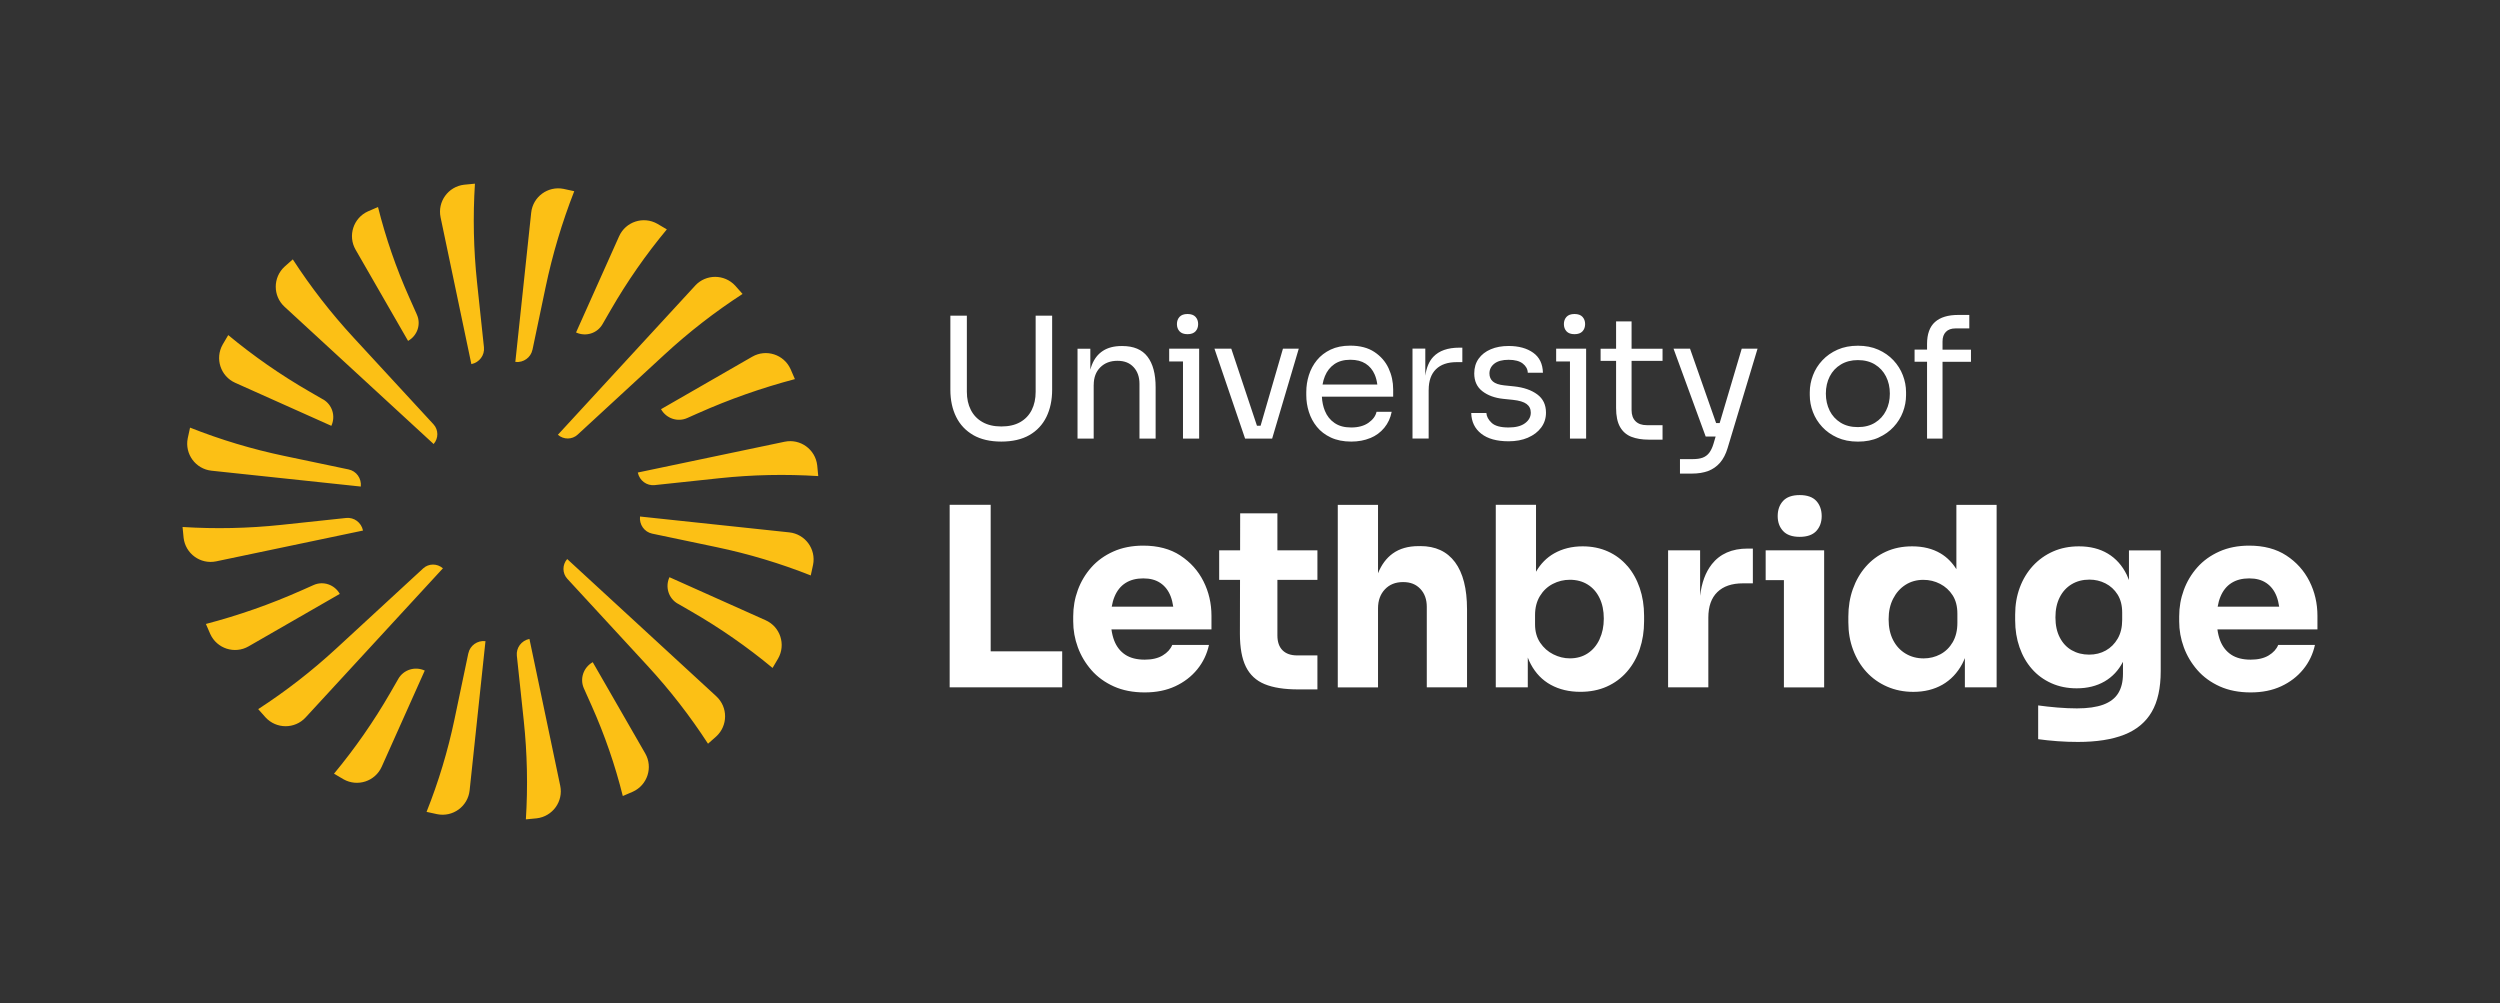
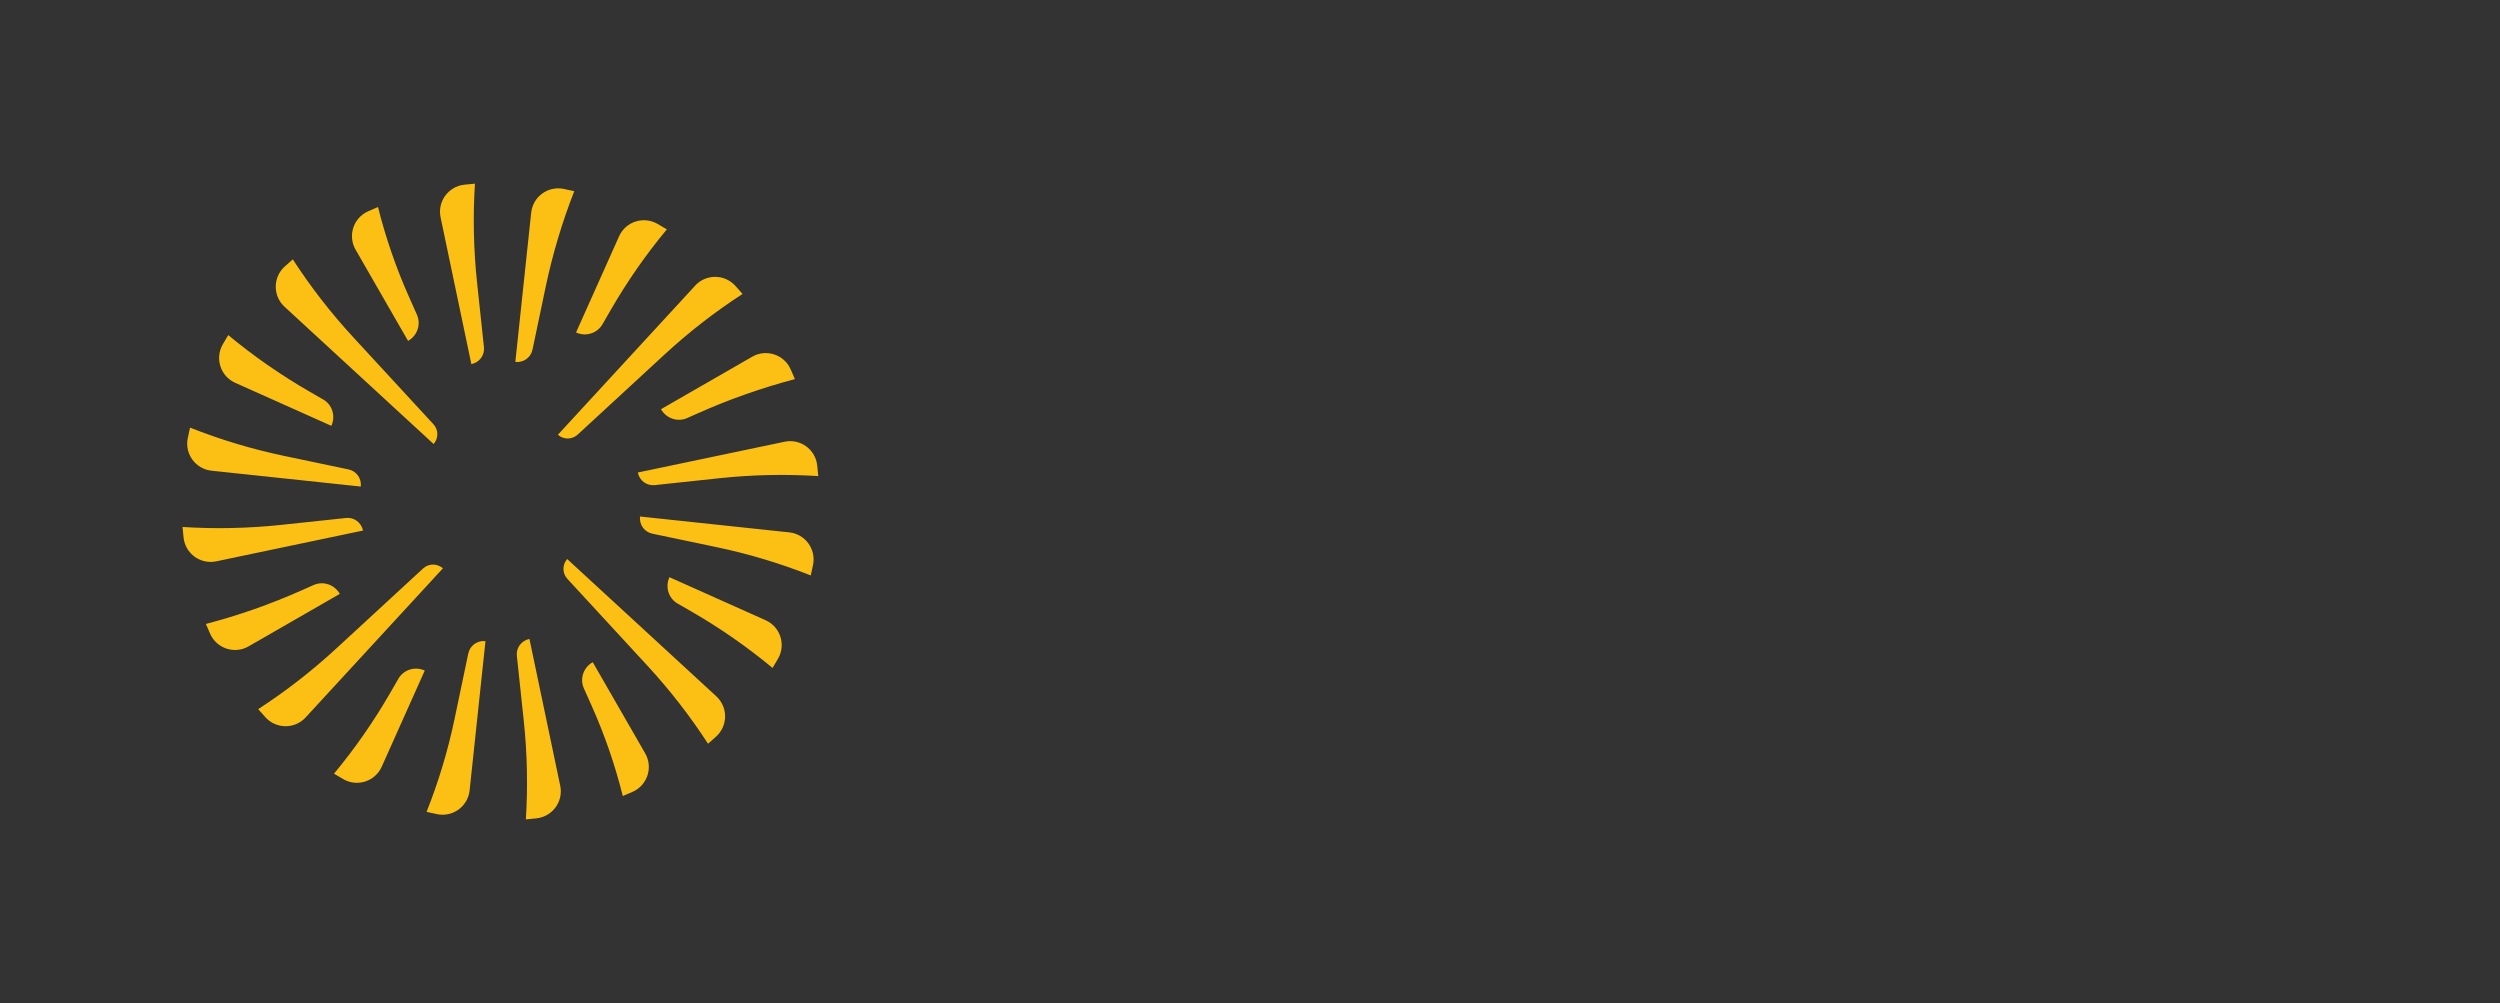
<svg xmlns="http://www.w3.org/2000/svg" id="Layer_1" viewBox="0 0 671.56 269.45">
  <rect x="0" y="0" width="671.56" height="269.45" fill="#333333" stroke="none" />
  <defs>
    <style>.cls-1{fill:#fff;}.cls-1,.cls-2{stroke-width:0px;}.cls-2{fill:#fcc015;}</style>
  </defs>
  <path class="cls-2" d="M112,84.54l-2.09-4.69c-3.49-7.82-6.29-15.93-8.37-24.24h0c-.9.37-1.8.76-2.7,1.17-3.93,1.78-5.47,6.56-3.32,10.29l14.1,24.51s.03-.02.04-.03c2.46-1.41,3.49-4.43,2.33-7.02ZM116.49,119.27c1.33-1.53,1.33-3.8-.04-5.29l-21.57-23.4c-5.99-6.5-11.42-13.49-16.23-20.91h0c-.75.63-1.49,1.29-2.21,1.96-3.15,2.9-3.16,7.86-.02,10.76l40.08,36.9s0,0,.01-.01ZM143.04,93.94l3.51-16.74c1.85-8.81,4.42-17.44,7.7-25.82v-.02c-.94-.22-1.89-.43-2.85-.62-4.22-.85-8.26,2.11-8.71,6.39l-4.26,40.1s.03,0,.04,0c2.14.22,4.12-1.17,4.56-3.28ZM86.79,107.3l-3.7-2.14c-7.67-4.42-14.94-9.48-21.76-15.13l-.02-.02c-.52.84-1.02,1.69-1.5,2.55-2.12,3.75-.57,8.51,3.37,10.27l25.83,11.56s.01-.03.02-.05c1.17-2.59.22-5.63-2.23-7.05ZM175.21,143.35l17.29,3.63c8.63,1.81,17.09,4.35,25.29,7.6h0c.22-.95.43-1.9.62-2.86.85-4.22-2.11-8.26-6.39-8.71l-40.1-4.26s0,.03,0,.04c-.22,2.14,1.17,4.12,3.28,4.56ZM182.05,162.14l3.7,2.14c7.67,4.42,14.94,9.48,21.76,15.13l.02.02c.52-.84,1.02-1.69,1.5-2.55,2.12-3.75.57-8.51-3.37-10.27l-25.83-11.56s-.01.03-.02.05c-1.17,2.59-.22,5.63,2.23,7.05ZM93.63,126.1l-17.29-3.63c-8.63-1.81-17.09-4.35-25.29-7.6h0c-.22.95-.43,1.9-.62,2.86-.85,4.22,2.11,8.26,6.39,8.71l40.1,4.26s0-.03,0-.04c.22-2.14-1.17-4.12-3.28-4.56ZM187.52,111c8.41-3.75,17.11-6.81,26.01-9.16h0c-.37-.91-.76-1.8-1.17-2.7-1.78-3.93-6.56-5.47-10.29-3.32l-24.51,14.1s.02.03.03.04c1.41,2.46,4.43,3.49,7.02,2.33l2.92-1.3ZM171.34,126.98c.45,2.11,2.38,3.56,4.52,3.33l17.48-1.86c8.79-.93,17.64-1.12,26.46-.56-.08-.97-.17-1.94-.28-2.9-.49-4.28-4.54-7.21-8.75-6.33l-39.43,8.27s0,.03,0,.04ZM126.67,97.8c2.11-.45,3.56-2.38,3.33-4.52l-1.86-17.48c-.93-8.79-1.12-17.64-.56-26.46-.97.08-1.94.17-2.9.28-4.27.49-7.21,4.54-6.33,8.75l8.27,39.43s.03,0,.04,0ZM125.8,175.51l-3.72,17.74c-1.78,8.47-4.28,16.78-7.49,24.82v.02c.94.22,1.89.43,2.85.62,4.22.85,8.26-2.11,8.71-6.39l4.26-40.1s-.03,0-.04,0c-2.14-.22-4.12,1.17-4.56,3.28ZM142.17,171.64c-2.11.45-3.56,2.38-3.33,4.52l1.86,17.48c.93,8.79,1.12,17.64.56,26.46.97-.08,1.94-.17,2.9-.28,4.28-.49,7.21-4.54,6.33-8.75l-8.27-39.43s-.03,0-.04,0ZM107,182.35l-2.19,3.8c-4.4,7.63-9.45,14.88-15.07,21.66l-.02.02c.84.52,1.69,1.02,2.55,1.5,3.75,2.12,8.51.57,10.27-3.37l11.56-25.83s-.03-.01-.05-.02c-2.59-1.17-5.63-.22-7.05,2.23ZM156.84,184.9l2.1,4.7c3.49,7.82,6.29,15.92,8.36,24.23h0c.9-.37,1.8-.76,2.7-1.16,3.93-1.78,5.47-6.56,3.32-10.29l-14.1-24.51s-.03.02-.04.03c-2.46,1.41-3.49,4.43-2.33,7.02ZM192.44,187.06l-40.08-36.89s0,0-.01.01c-1.33,1.53-1.33,3.8.04,5.29l21.57,23.4c5.99,6.5,11.42,13.49,16.23,20.91h0c.75-.63,1.49-1.29,2.22-1.96,3.15-2.9,3.16-7.86.02-10.76ZM97.5,142.47c-.45-2.11-2.38-3.56-4.52-3.33l-17.48,1.86c-8.79.93-17.64,1.12-26.46.56.08.97.17,1.94.28,2.9.49,4.27,4.54,7.21,8.75,6.33l39.43-8.27s0-.03,0-.04ZM81.05,158.57c-8.32,3.71-16.93,6.73-25.74,9.04h0c.37.91.76,1.8,1.17,2.7,1.78,3.93,6.56,5.47,10.29,3.32l24.51-14.1s-.02-.03-.03-.04c-1.41-2.46-4.43-3.49-7.02-2.33l-3.19,1.42ZM179.1,61.63l.02-.02c-.84-.52-1.69-1.02-2.55-1.5-3.75-2.12-8.51-.57-10.27,3.37l-11.56,25.83s.03.01.05.02c2.59,1.17,5.63.22,7.05-2.23l2.23-3.86c4.39-7.61,9.42-14.84,15.04-21.6ZM118.96,152.65c-1.53-1.33-3.8-1.33-5.29.04l-23.4,21.57c-6.5,5.99-13.49,11.42-20.91,16.23h0c.64.75,1.3,1.49,1.97,2.22,2.9,3.15,7.86,3.16,10.76.02l36.9-40.08s0,0-.01-.01ZM186.76,76.71l-36.9,40.08s0,0,.01.01c1.53,1.33,3.8,1.33,5.29-.04l23.4-21.57c6.5-5.99,13.49-11.42,20.91-16.23h0c-.64-.75-1.3-1.49-1.97-2.22-2.9-3.15-7.86-3.16-10.76-.02Z" />
-   <path class="cls-1" d="M317.78,117.81h4.34v-24.15h-8.05v3.44h3.71v20.71ZM410.45,117.56c1.51-.65,2.69-1.55,3.55-2.71.86-1.16,1.29-2.49,1.29-4,0-2.11-.78-3.75-2.35-4.91-1.57-1.16-3.65-1.88-6.24-2.15l-2.62-.27c-1.42-.15-2.43-.5-3.05-1.04-.62-.54-.93-1.27-.93-2.17,0-1.05.44-1.93,1.31-2.62.87-.69,2.16-1.04,3.84-1.04s2.96.34,3.82,1.02c.86.68,1.3,1.5,1.33,2.46h4.07c-.06-2.38-.93-4.18-2.62-5.38-1.69-1.21-3.89-1.81-6.6-1.81-1.81,0-3.41.29-4.79.88-1.39.59-2.47,1.43-3.26,2.53-.78,1.1-1.18,2.42-1.18,3.96,0,2.05.72,3.64,2.17,4.77,1.45,1.13,3.32,1.82,5.61,2.06l2.62.27c1.69.18,2.91.55,3.66,1.11.75.56,1.13,1.33,1.13,2.33,0,1.12-.51,2.06-1.54,2.83-1.03.77-2.5,1.15-4.43,1.15-2.14,0-3.66-.41-4.54-1.24-.89-.83-1.36-1.71-1.42-2.65h-4.07c.06,2.35.96,4.21,2.69,5.56,1.73,1.36,4.18,2.04,7.35,2.04,1.96,0,3.69-.32,5.2-.97ZM368.1,117.68c1.51-.63,2.76-1.55,3.75-2.76,1-1.21,1.66-2.64,1.99-4.3h-4.07c-.24,1.12-.96,2.1-2.15,2.94-1.19.84-2.74,1.27-4.64,1.27s-3.3-.4-4.48-1.2c-1.18-.8-2.04-1.88-2.6-3.26-.47-1.15-.74-2.43-.81-3.82h19.15v-1.94c0-2.02-.41-3.92-1.24-5.7-.83-1.78-2.1-3.23-3.8-4.36-1.7-1.13-3.87-1.7-6.49-1.7-2.02,0-3.78.35-5.27,1.06-1.49.71-2.72,1.66-3.69,2.85-.97,1.19-1.68,2.53-2.15,4-.47,1.48-.7,3-.7,4.57v.81c0,1.54.23,3.05.7,4.52.47,1.48,1.18,2.81,2.15,4,.96,1.19,2.22,2.15,3.75,2.87,1.54.72,3.36,1.09,5.47,1.09,1.9,0,3.6-.32,5.11-.95ZM355.91,101.03c.56-1.36,1.4-2.43,2.53-3.21,1.13-.78,2.56-1.18,4.27-1.18s3.03.35,4.12,1.04c1.08.69,1.9,1.67,2.44,2.92.35.8.58,1.7.71,2.69h-14.71c.14-.81.35-1.56.64-2.26ZM335.53,117.81h6.2l7.15-24.15h-4.25l-6.01,20.71h-.97l-6.9-20.71h-4.52l8.23,24.15h1.09ZM261.44,116.88c2.04,1.16,4.54,1.74,7.53,1.74s5.53-.58,7.55-1.74c2.02-1.16,3.54-2.79,4.57-4.88,1.02-2.1,1.54-4.53,1.54-7.3v-19.9h-4.43v20.44c0,1.87-.35,3.5-1.06,4.91-.71,1.4-1.75,2.49-3.12,3.26-1.37.77-3.05,1.15-5.04,1.15s-3.68-.39-5.06-1.18c-1.39-.78-2.43-1.88-3.14-3.28-.71-1.4-1.06-3.02-1.06-4.86v-20.44h-4.43v19.9c0,2.77.52,5.21,1.56,7.3,1.04,2.1,2.58,3.72,4.61,4.88ZM293.8,103.38c0-1.96.59-3.53,1.76-4.7,1.18-1.18,2.71-1.76,4.61-1.76s3.29.57,4.34,1.7c1.05,1.13,1.58,2.63,1.58,4.5v14.7h4.34v-13.79c0-3.59-.73-6.33-2.19-8.23-1.46-1.9-3.72-2.85-6.76-2.85h-.18c-2.02,0-3.69.43-5.02,1.29-1.33.86-2.31,2.11-2.96,3.75-.16.42-.31.86-.43,1.32v-5.64h-3.44v24.15h4.34v-14.43ZM504.63,117.54c1.6-.72,2.95-1.68,4.05-2.87,1.1-1.19,1.93-2.52,2.49-4,.56-1.48.84-2.98.84-4.52v-.81c0-1.54-.29-3.05-.86-4.54-.57-1.49-1.42-2.83-2.53-4.02-1.12-1.19-2.47-2.14-4.07-2.85-1.6-.71-3.42-1.06-5.47-1.06s-3.87.35-5.47,1.06c-1.6.71-2.96,1.66-4.07,2.85-1.12,1.19-1.96,2.53-2.53,4.02-.57,1.49-.86,3.01-.86,4.54v.81c0,1.54.28,3.05.84,4.52.56,1.48,1.39,2.81,2.49,4,1.1,1.19,2.45,2.15,4.05,2.87,1.6.72,3.45,1.09,5.56,1.09s3.96-.36,5.56-1.09ZM491.49,110.3c-.68-1.36-1.02-2.88-1.02-4.57s.35-3.26,1.04-4.61c.69-1.36,1.69-2.43,2.99-3.21,1.3-.78,2.82-1.18,4.57-1.18s3.31.39,4.59,1.18c1.28.78,2.27,1.85,2.96,3.21.69,1.36,1.04,2.89,1.04,4.61s-.34,3.21-1.02,4.57-1.66,2.44-2.94,3.23c-1.28.8-2.83,1.2-4.64,1.2s-3.35-.4-4.64-1.2c-1.28-.8-2.26-1.88-2.94-3.23ZM319,89.77c.96,0,1.68-.26,2.15-.77.47-.51.7-1.16.7-1.94s-.23-1.43-.7-1.94c-.47-.51-1.18-.77-2.15-.77s-1.68.26-2.15.77c-.47.51-.7,1.16-.7,1.94s.23,1.43.7,1.94c.47.51,1.18.77,2.15.77ZM422.95,89.77c.96,0,1.68-.26,2.15-.77.47-.51.7-1.16.7-1.94s-.23-1.43-.7-1.94c-.47-.51-1.18-.77-2.15-.77s-1.68.26-2.15.77c-.47.51-.7,1.16-.7,1.94s.23,1.43.7,1.94c.47.51,1.18.77,2.15.77ZM517.65,117.81h4.16v-20.62h7.64v-3.26h-7.64v-2.22c0-1.09.3-1.94.9-2.56.6-.62,1.46-.93,2.58-.93h3.71v-3.62h-2.98c-2.74,0-4.82.63-6.24,1.9-1.42,1.27-2.13,3.24-2.13,5.92v1.49h-3.35v3.26h3.35v20.62ZM421.73,117.81h4.34v-24.15h-8.05v3.44h3.71v20.71ZM461.93,113.65h-.94l-7.01-19.99h-4.43l8.64,23.61h2.67l-.59,1.99c-.3.99-.69,1.79-1.15,2.4-.47.6-1.06,1.03-1.76,1.29-.71.26-1.58.38-2.6.38h-3.48v3.89h3.21c1.66,0,3.11-.23,4.36-.7,1.25-.47,2.31-1.21,3.19-2.22.87-1.01,1.55-2.31,2.03-3.91l8.05-26.73h-4.25l-5.93,19.99ZM438.28,86.34h-4.16v7.33h-4.16v3.26h4.16v12.66c0,2.14.35,3.84,1.06,5.09.71,1.25,1.72,2.13,3.03,2.65,1.31.51,2.87.77,4.68.77h3.71v-3.89h-4.25c-1.3,0-2.3-.35-3.01-1.06-.71-.71-1.06-1.71-1.06-3.01v-13.21h8.32v-3.26h-8.32v-7.33ZM383.78,104.74c0-2.41.65-4.26,1.94-5.54,1.3-1.28,3.15-1.92,5.56-1.92h1.54v-3.89h-.81c-3.11,0-5.43.82-6.99,2.46-1.13,1.19-1.84,2.89-2.15,5.07v-7.27h-3.44v24.15h4.34v-13.07ZM483.44,144.21c2.01,0,3.5-.53,4.47-1.58.96-1.05,1.44-2.38,1.44-4s-.48-3.01-1.44-4.06c-.96-1.05-2.45-1.58-4.47-1.58s-3.5.53-4.47,1.58c-.96,1.05-1.44,2.41-1.44,4.06s.48,2.95,1.44,4c.96,1.05,2.45,1.58,4.47,1.58ZM266.12,135.61h-11.02v49.03h30.23v-9.67h-19.21v-39.36ZM474.3,147.84v7.99h4.9v28.82h10.81v-36.81h-15.72ZM525.53,152.9c-1.12-1.79-2.52-3.21-4.23-4.23-2.15-1.28-4.7-1.91-7.66-1.91-2.6,0-4.95.48-7.05,1.44-2.11.96-3.91,2.31-5.41,4.03-1.5,1.72-2.65,3.73-3.46,6.01-.81,2.28-1.21,4.75-1.21,7.39v1.54c0,2.64.42,5.11,1.28,7.39.85,2.28,2.05,4.27,3.59,5.95,1.54,1.68,3.39,2.99,5.54,3.93s4.5,1.41,7.05,1.41c2.96,0,5.55-.64,7.79-1.91,2.24-1.28,4.02-3.15,5.34-5.61.26-.49.49-1.02.71-1.56v7.87h8.53v-49.03h-10.81v17.29ZM525.8,167.32c0,2.01-.42,3.74-1.24,5.17-.83,1.43-1.94,2.52-3.32,3.26-1.39.74-2.89,1.11-4.5,1.11-1.79,0-3.4-.42-4.84-1.28-1.43-.85-2.55-2.06-3.36-3.63-.81-1.57-1.21-3.43-1.21-5.58s.4-3.95,1.21-5.54c.81-1.59,1.91-2.83,3.32-3.73,1.41-.9,3.01-1.34,4.8-1.34,1.61,0,3.11.36,4.5,1.08,1.39.72,2.51,1.74,3.36,3.06.85,1.32,1.28,2.97,1.28,4.94v2.49ZM571.88,155.8c-.18-.47-.36-.94-.57-1.38-1.23-2.51-2.93-4.41-5.1-5.71-2.17-1.3-4.76-1.95-7.76-1.95-2.55,0-4.87.46-6.95,1.38-2.08.92-3.88,2.21-5.41,3.86-1.52,1.66-2.7,3.6-3.53,5.84-.83,2.24-1.24,4.66-1.24,7.25v1.54c0,2.6.39,5.02,1.17,7.25s1.89,4.18,3.33,5.81c1.43,1.64,3.17,2.91,5.21,3.83,2.04.92,4.31,1.38,6.82,1.38,2.87,0,5.36-.62,7.49-1.85,2.11-1.22,3.75-2.98,4.94-5.28v3.24c0,2.1-.43,3.84-1.28,5.21-.85,1.37-2.18,2.38-4,3.06-1.81.67-4.18,1.01-7.09,1.01-1.61,0-3.36-.08-5.24-.23-1.88-.16-3.61-.35-5.17-.57v9.07c1.57.22,3.29.4,5.17.54s3.72.2,5.51.2c5.01,0,9.17-.65,12.46-1.95,3.29-1.3,5.74-3.34,7.36-6.11s2.42-6.43,2.42-10.95v-32.44h-8.53v7.96ZM570.07,166.51c0,1.97-.4,3.65-1.21,5.04-.81,1.39-1.87,2.45-3.19,3.19-1.32.74-2.81,1.11-4.47,1.11-1.75,0-3.3-.39-4.67-1.17-1.37-.78-2.44-1.92-3.22-3.43-.78-1.5-1.17-3.3-1.17-5.41s.38-3.85,1.14-5.37,1.84-2.7,3.22-3.53c1.39-.83,2.98-1.24,4.77-1.24,1.52,0,2.96.33,4.3,1.01s2.43,1.67,3.26,2.99c.83,1.32,1.24,2.95,1.24,4.87v1.95ZM622.52,165.44c0-3.36-.72-6.46-2.15-9.3-1.43-2.84-3.5-5.15-6.21-6.92-2.71-1.77-6.04-2.65-9.97-2.65-3,0-5.68.53-8.03,1.58-2.35,1.05-4.32,2.47-5.91,4.26-1.59,1.79-2.8,3.82-3.63,6.08-.83,2.26-1.24,4.62-1.24,7.09v1.34c0,2.37.41,4.69,1.24,6.95.83,2.26,2.05,4.31,3.66,6.15,1.61,1.84,3.62,3.29,6.01,4.37,2.39,1.07,5.16,1.61,8.29,1.61s5.82-.55,8.2-1.65c2.37-1.1,4.34-2.61,5.91-4.53,1.57-1.92,2.62-4.12,3.16-6.58h-9.87c-.45,1.12-1.3,2.06-2.55,2.82-1.25.76-2.87,1.14-4.84,1.14-2.15,0-3.9-.45-5.24-1.34-1.34-.89-2.33-2.16-2.96-3.79-.35-.91-.59-1.91-.74-2.99h26.87v-3.63ZM595.72,162.95c.17-.97.41-1.86.74-2.65.67-1.63,1.66-2.87,2.96-3.69,1.3-.83,2.89-1.24,4.77-1.24s3.37.41,4.6,1.24c1.23.83,2.15,2.02,2.75,3.56.32.83.55,1.76.7,2.79h-16.52ZM381.52,146.7h-.47c-2.78,0-5.08.66-6.92,1.98-1.71,1.23-3.03,3.01-3.96,5.31v-18.37h-10.81v49.03h10.81v-21.23c0-2.1.62-3.81,1.85-5.11,1.23-1.3,2.85-1.95,4.87-1.95s3.47.6,4.63,1.81c1.16,1.21,1.75,2.82,1.75,4.84v21.63h10.81v-20.96c0-5.55-1.08-9.77-3.22-12.66-2.15-2.89-5.26-4.33-9.34-4.33ZM317.07,149.22c-2.71-1.77-6.04-2.65-9.97-2.65-3,0-5.68.53-8.03,1.58-2.35,1.05-4.32,2.47-5.91,4.26-1.59,1.79-2.8,3.82-3.63,6.08-.83,2.26-1.24,4.62-1.24,7.09v1.34c0,2.37.41,4.69,1.24,6.95.83,2.26,2.05,4.31,3.66,6.15,1.61,1.84,3.62,3.29,6.01,4.37,2.39,1.07,5.16,1.61,8.29,1.61s5.82-.55,8.2-1.65c2.37-1.1,4.34-2.61,5.91-4.53,1.57-1.92,2.62-4.12,3.16-6.58h-9.87c-.45,1.12-1.3,2.06-2.55,2.82-1.25.76-2.87,1.14-4.84,1.14-2.15,0-3.9-.45-5.24-1.34-1.34-.89-2.33-2.16-2.96-3.79-.35-.91-.59-1.91-.74-2.99h26.87v-3.63c0-3.36-.72-6.46-2.15-9.3-1.43-2.84-3.5-5.15-6.21-6.92ZM298.64,162.95c.17-.97.41-1.86.74-2.65.67-1.63,1.66-2.87,2.96-3.69,1.3-.83,2.89-1.24,4.77-1.24s3.37.41,4.6,1.24c1.23.83,2.15,2.02,2.75,3.56.32.83.55,1.76.7,2.79h-16.52ZM343.15,137.9h-10.01l-.02,9.94h-5.62v7.93h5.6l-.03,14.51c0,3.72.54,6.66,1.61,8.83,1.08,2.17,2.75,3.73,5.04,4.67s5.28,1.41,9,1.41h5.17v-9.13h-5.44c-1.7,0-3.01-.46-3.93-1.38-.92-.92-1.38-2.25-1.38-4v-14.91h10.75v-7.93h-10.75v-9.94ZM459.81,151.6c-1.67,2.13-2.71,4.95-3.12,8.46v-12.23h-8.6v36.81h10.81v-18.74c0-3,.81-5.28,2.42-6.85,1.61-1.57,3.9-2.35,6.85-2.35h2.69v-9.34h-1.41c-4.21,0-7.42,1.41-9.64,4.23ZM437.14,152.04c-1.43-1.68-3.17-2.98-5.21-3.9-2.04-.92-4.31-1.38-6.82-1.38-2.87,0-5.42.64-7.66,1.91-2,1.14-3.61,2.78-4.84,4.91v-17.97h-10.81v49.03h8.6v-8.01c.24.63.5,1.23.81,1.79,1.3,2.44,3.09,4.29,5.37,5.54,2.28,1.25,4.93,1.88,7.93,1.88,2.64,0,5.01-.47,7.12-1.41,2.1-.94,3.91-2.27,5.41-4,1.5-1.72,2.64-3.74,3.43-6.05.78-2.31,1.17-4.8,1.17-7.49v-1.48c0-2.69-.39-5.17-1.17-7.46-.78-2.28-1.89-4.27-3.33-5.94ZM429.68,171.72c-.76,1.64-1.83,2.9-3.19,3.79-1.37.9-2.97,1.34-4.8,1.34-1.52,0-3-.36-4.43-1.08-1.43-.71-2.61-1.76-3.53-3.12-.92-1.37-1.38-3.01-1.38-4.94v-2.49c0-1.97.44-3.67,1.31-5.11.87-1.43,2.03-2.52,3.46-3.26,1.43-.74,2.96-1.11,4.57-1.11,1.84,0,3.44.43,4.8,1.28,1.37.85,2.43,2.06,3.19,3.63.76,1.57,1.14,3.4,1.14,5.51s-.38,3.91-1.14,5.54Z" />
</svg>